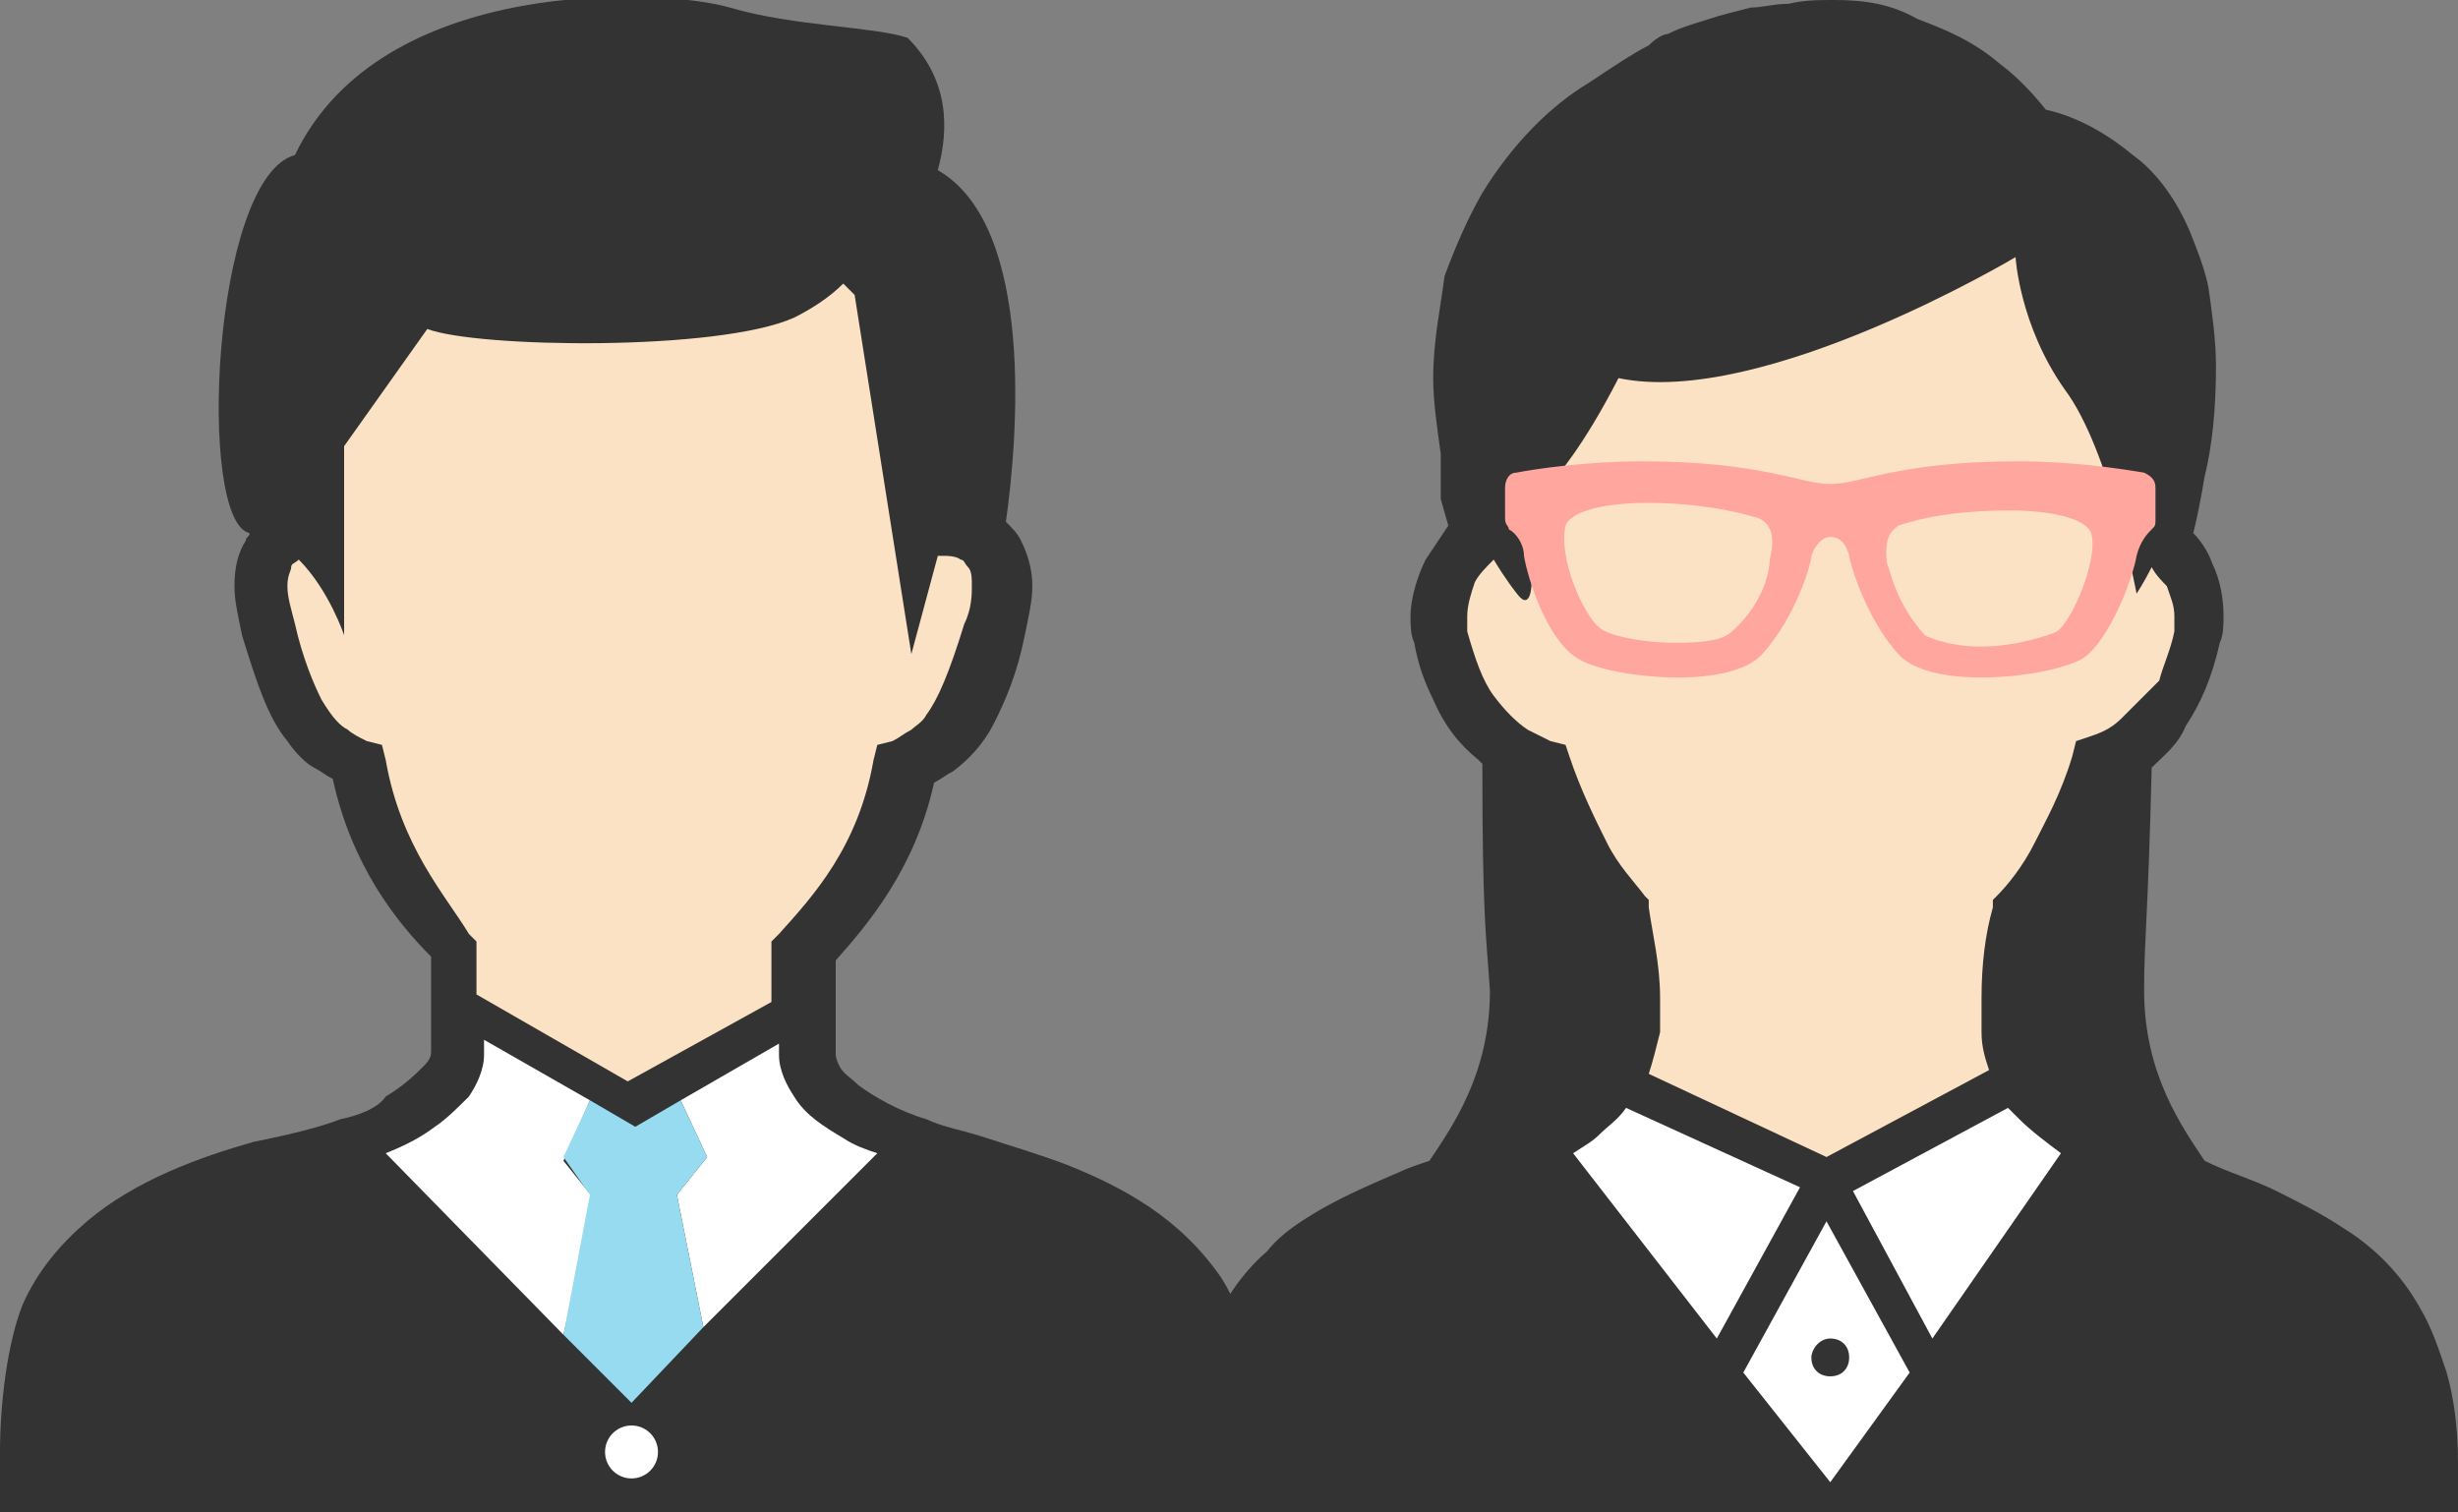
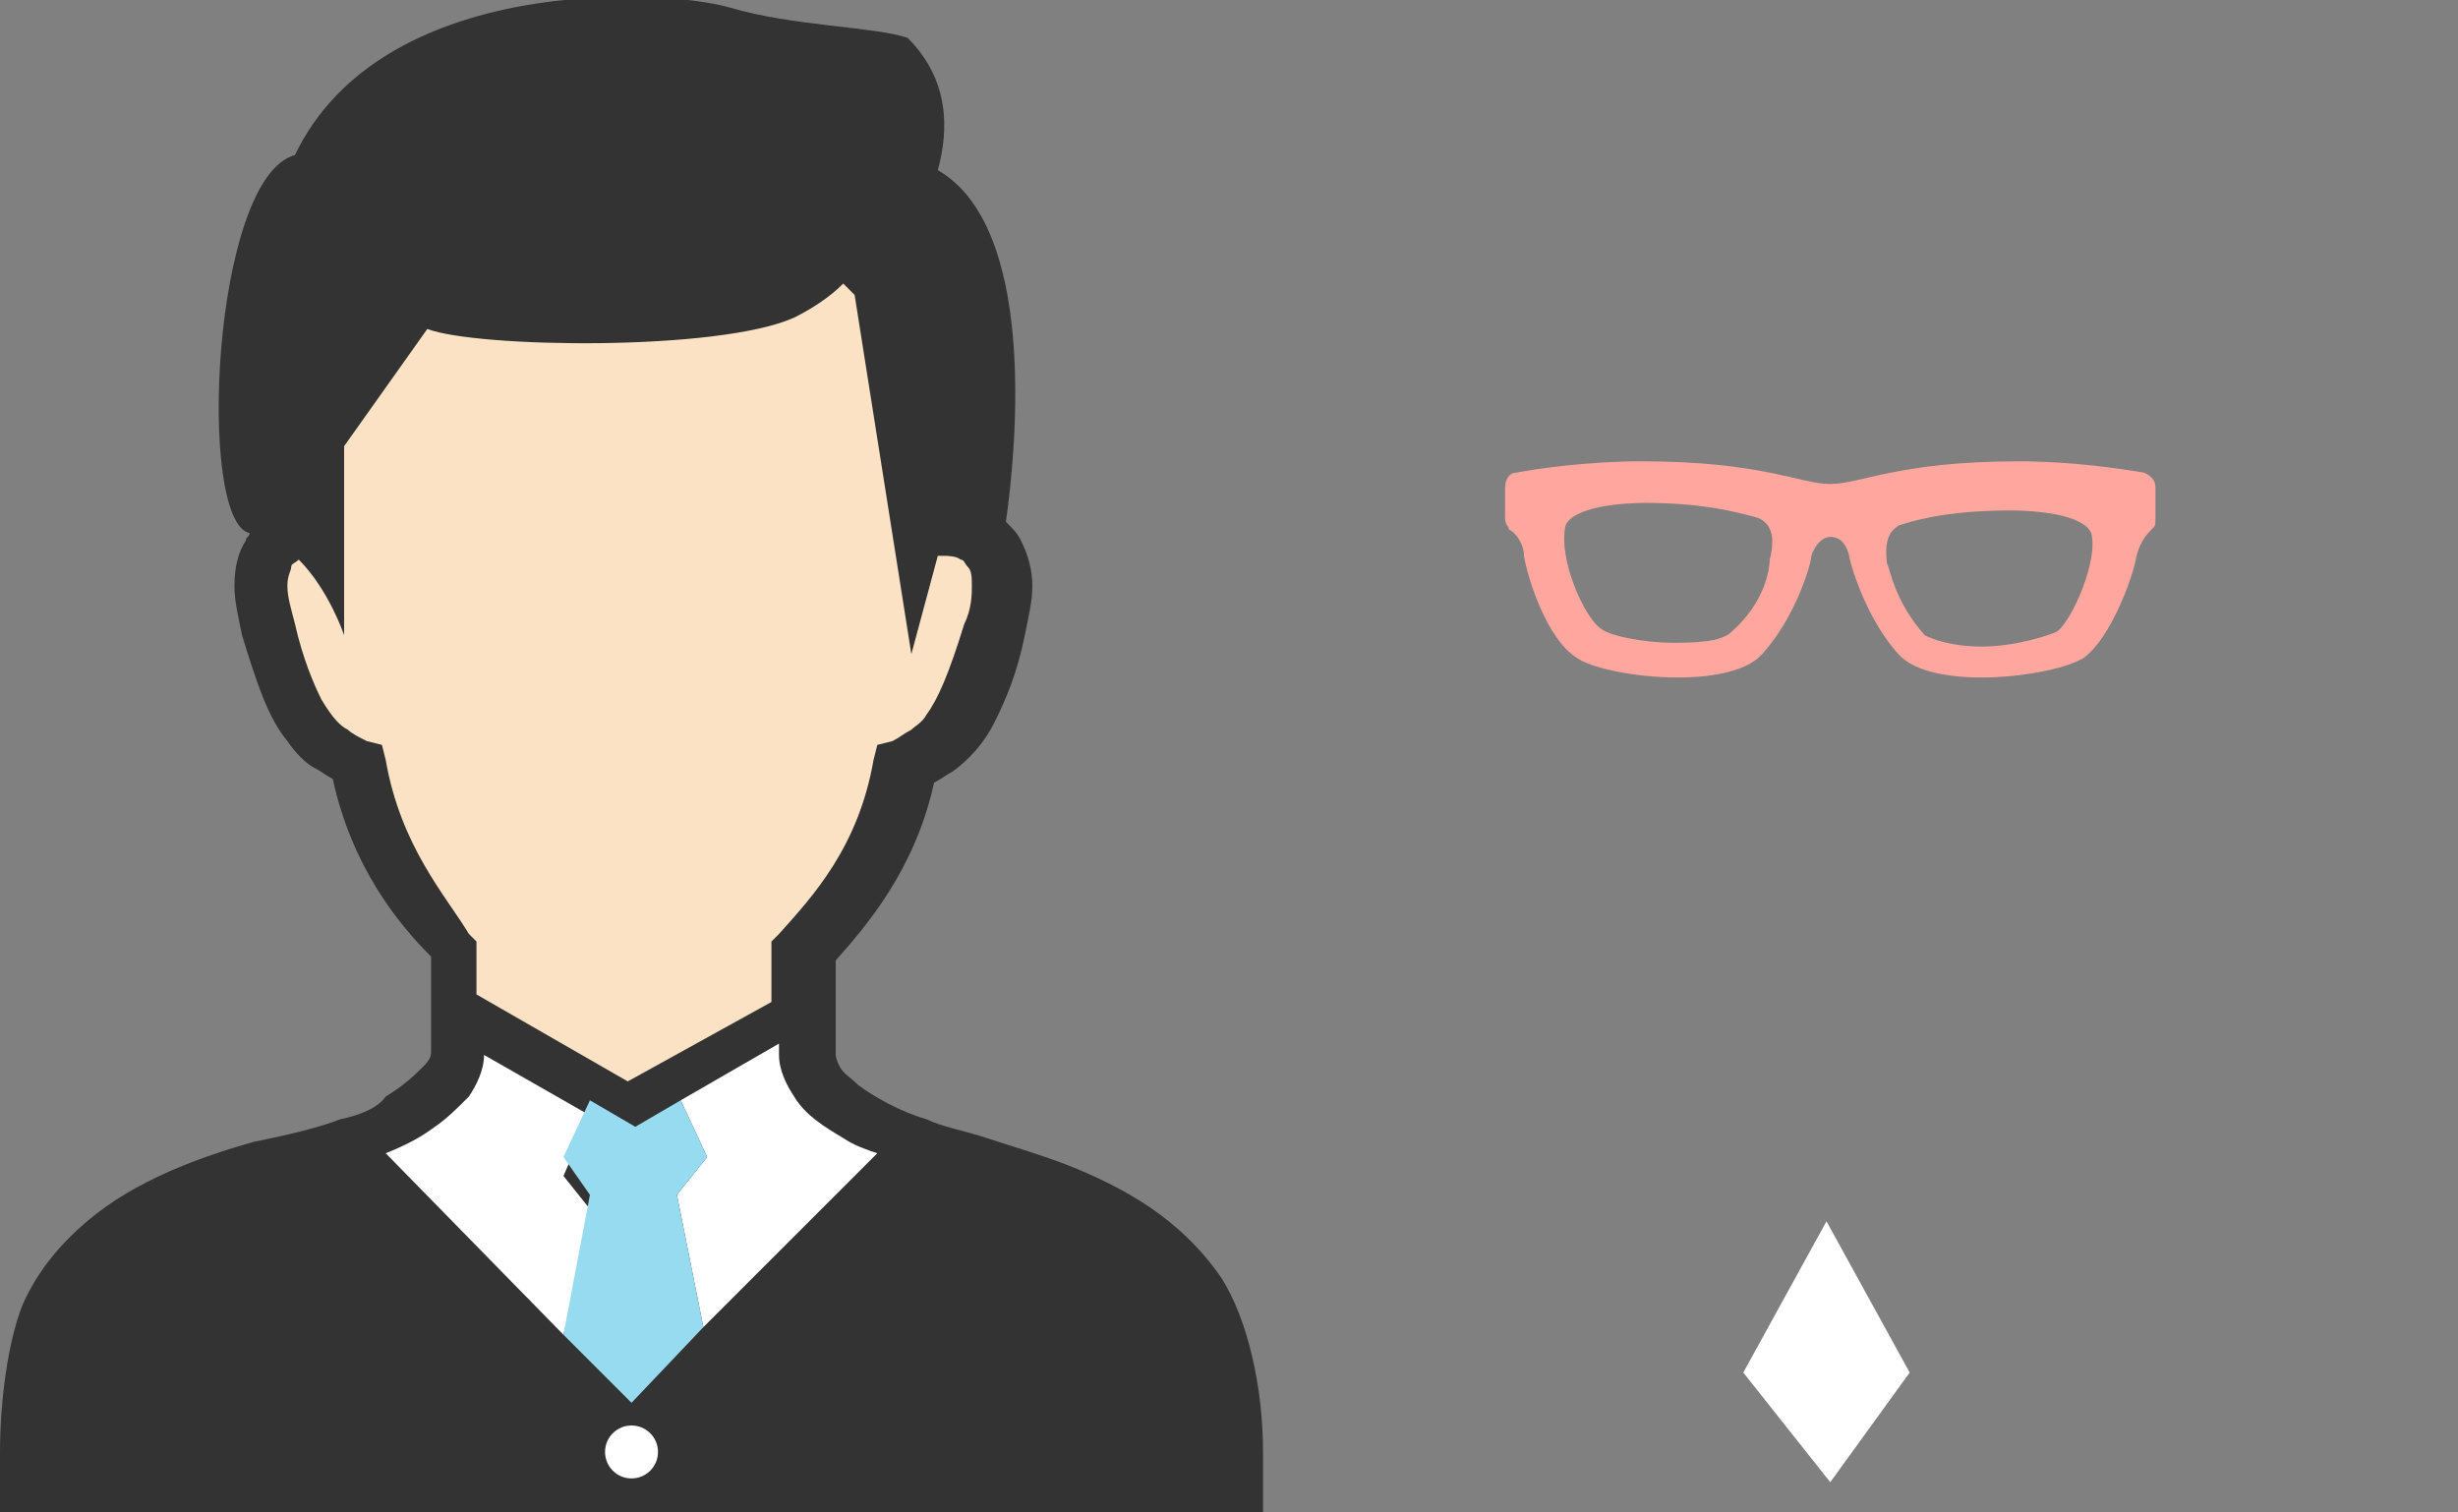
<svg xmlns="http://www.w3.org/2000/svg" version="1.1" id="レイヤー_1" x="0px" y="0px" width="65px" height="40px" viewBox="0 0 65 40" style="enable-background:new 0 0 65 40;" xml:space="preserve">
  <rect x="0" y="0" width="65" height="40" fill="#808080" stroke="none" />
  <style type="text/css">
	.st0{fill:#333333;}
	.st1{fill:#FFFFFF;}
	.st2{fill:#FCE2C4;}
	.st3{fill:#97DBF1;}
	.st4{fill:#FFA69E;}
</style>
  <g>
-     <path class="st0" d="M65,38.7c0-0.9-0.1-1.7-0.3-2.4c-0.2-0.6-0.4-1.2-0.7-1.7c-0.5-0.9-1.2-1.6-2-2.1c-0.6-0.4-1.2-0.7-1.8-1   c-0.6-0.3-1.3-0.5-1.9-0.8c-0.6-0.9-1.6-2.3-1.6-4.5c0-1.4,0.1-1.8,0.2-5.9c0.3-0.3,0.7-0.6,0.9-1.1c0.4-0.6,0.7-1.3,0.9-2.2   c0.1-0.2,0.1-0.5,0.1-0.7c0-0.5-0.1-1-0.3-1.4c-0.1-0.3-0.3-0.6-0.5-0.8c0.1-0.4,0.2-0.9,0.3-1.5c0.2-0.8,0.3-1.8,0.3-2.9   c0-0.7-0.1-1.4-0.2-2.1c-0.1-0.5-0.3-1-0.5-1.5c-0.3-0.7-0.8-1.5-1.5-2c-0.6-0.5-1.4-1-2.3-1.2c-0.4-0.5-0.8-0.9-1.2-1.2   c-0.7-0.6-1.4-0.9-2.2-1.2C50,0.1,49.3,0,48.5,0c-0.4,0-0.8,0-1.2,0.1c-0.4,0-0.7,0.1-1,0.1c-0.4,0.1-0.8,0.2-1.1,0.3   c-0.3,0.1-0.7,0.2-1.1,0.4C44,0.9,43.8,1,43.6,1.2c-0.4,0.2-1,0.6-1.6,1C41,2.8,40,3.8,39.2,5.1c-0.4,0.7-0.7,1.4-1,2.2   C38.1,8.1,37.9,9,37.9,10c0,0.6,0.1,1.3,0.2,2c0,0,0,0.1,0,0.1c0,0.1,0,0.2,0,0.3c0,0.1,0,0.3,0,0.4c0,0.1,0,0.1,0,0.2   c0,0,0,0,0,0.1v0v0v0.1l0.2,0.7c-0.2,0.3-0.4,0.6-0.6,0.9c-0.2,0.4-0.4,1-0.4,1.5c0,0.2,0,0.5,0.1,0.7l0,0c0.1,0.6,0.3,1.1,0.5,1.5   c0.3,0.7,0.7,1.2,1.2,1.6c0,0,0.1,0.1,0.1,0.1c0,4.1,0.1,4.5,0.2,6c0,2.2-1,3.6-1.6,4.5c-0.3,0.1-0.6,0.2-0.8,0.3   c-0.7,0.3-1.4,0.6-2.1,1c-0.5,0.3-1,0.6-1.4,1.1c-0.7,0.6-1.2,1.4-1.6,2.3c-0.4,0.9-0.6,2.1-0.6,3.4V40H65L65,38.7z" />
-     <path class="st1" d="M41.6,30.5c0.3-0.2,0.5-0.3,0.7-0.5c0.2-0.2,0.5-0.4,0.7-0.7l4.6,2.1l-2.2,4L41.6,30.5z" />
    <polygon class="st1" points="48.4,39.2 46.1,36.3 48.3,32.3 50.5,36.3  " />
-     <path class="st1" d="M51.1,35.4L49,31.5l4.1-2.2c0.1,0.1,0.2,0.2,0.3,0.3c0.3,0.3,0.7,0.6,1.1,0.9L51.1,35.4z" />
-     <path class="st2" d="M56.1,19c-0.3,0.3-0.6,0.4-0.9,0.5l-0.3,0.1L54.8,20c-0.3,1-0.7,1.7-1,2.3c-0.3,0.6-0.7,1.1-1,1.4l-0.1,0.1   l0,0.2c-0.2,0.7-0.3,1.5-0.3,2.4c0,0.3,0,0.6,0,0.9c0,0.4,0.1,0.7,0.2,1c0,0,0,0,0,0l-4.3,2.3l-4.7-2.2c0.1-0.3,0.2-0.7,0.3-1.1v0   c0-0.3,0-0.6,0-0.9c0-0.9-0.2-1.7-0.3-2.4l0-0.2l-0.1-0.1c-0.3-0.4-0.7-0.8-1-1.4c-0.3-0.6-0.7-1.4-1-2.3l-0.1-0.3L41,19.6   c-0.2-0.1-0.4-0.2-0.6-0.3c-0.3-0.2-0.6-0.5-0.9-0.9c-0.3-0.4-0.5-1-0.7-1.7l0,0c0-0.1,0-0.3,0-0.4c0-0.3,0.1-0.6,0.2-0.9   c0.1-0.2,0.3-0.4,0.5-0.6c0.3,0.5,0.6,0.9,0.7,1c0.3,0.3,0.4-0.4,0.2-1.3c-0.3-1.5,0.5-0.8,2.4-4.5c3.8,0.8,10.5-3.2,10.5-3.2   s0.1,1.8,1.3,3.5c1.2,1.6,1.9,5.4,1.9,5.4s0.2-0.3,0.4-0.7c0.1,0.2,0.3,0.4,0.4,0.5c0.1,0.3,0.2,0.5,0.2,0.8c0,0.1,0,0.3,0,0.4   c-0.1,0.5-0.3,0.9-0.4,1.3C56.7,18.4,56.4,18.7,56.1,19z" />
-     <path class="st0" d="M47.9,35.9c0,0.3,0.2,0.5,0.5,0.5c0.3,0,0.5-0.2,0.5-0.5c0-0.3-0.2-0.5-0.5-0.5C48.1,35.4,47.9,35.7,47.9,35.9   z" />
    <path class="st0" d="M33.4,38.4c0-1.7-0.4-3.5-1.1-4.6c-1.1-1.6-2.6-2.4-4.1-3c-0.8-0.3-1.5-0.5-2.1-0.7c-0.6-0.2-1.2-0.3-1.6-0.5   c-0.7-0.2-1.4-0.6-1.8-0.9c-0.2-0.2-0.4-0.3-0.5-0.5c-0.1-0.2-0.1-0.3-0.1-0.3c0-0.6,0-1.4,0-2.5c0.8-0.9,2.1-2.4,2.6-4.7   c0.2-0.1,0.3-0.2,0.5-0.3c0.4-0.3,0.8-0.7,1.1-1.3c0.3-0.6,0.6-1.3,0.8-2.3c0.1-0.5,0.2-0.9,0.2-1.3c0-0.4-0.1-0.8-0.3-1.2   c-0.1-0.2-0.2-0.3-0.4-0.5c0.3-2.1,0.8-7.8-1.8-9.3C25.1,3.4,25.1,2.1,24,1c-0.9-0.3-3-0.3-4.7-0.8c-1.7-0.5-9.2-0.9-11.5,3.9   c-2.2,0.6-2.6,9.7-1.2,10c0,0.1-0.1,0.1-0.1,0.2c-0.2,0.3-0.3,0.7-0.3,1.2c0,0.4,0.1,0.8,0.2,1.3c0.4,1.3,0.7,2.2,1.2,2.8   c0.2,0.3,0.5,0.6,0.7,0.7c0.2,0.1,0.3,0.2,0.5,0.3c0.5,2.3,1.7,3.8,2.6,4.7c0,1,0,1.8,0,2.5c0,0.1,0,0.2-0.2,0.4   c-0.2,0.2-0.5,0.5-1,0.8C10,29.3,9.5,29.5,9,29.6c-0.5,0.2-1.3,0.4-2.3,0.6c-1.4,0.4-3.1,1-4.4,2.1c-0.7,0.6-1.3,1.3-1.7,2.2   C0.2,35.5,0,37.1,0,38.4V40h33.4L33.4,38.4z" />
    <path class="st2" d="M10.2,20.1l-0.1-0.4l-0.4-0.1c-0.2-0.1-0.4-0.2-0.5-0.3C9,19.2,8.8,19,8.5,18.5c-0.2-0.4-0.5-1.1-0.7-2   c-0.1-0.4-0.2-0.7-0.2-1c0-0.3,0.1-0.4,0.1-0.5c0-0.1,0.1-0.1,0.2-0.2c0.8,0.8,1.2,2,1.2,2l0-5l2.2-3.1C12.6,9.2,19,9.3,21,8.4   c0.4-0.2,0.9-0.5,1.3-0.9c0.2,0.2,0.3,0.3,0.3,0.3l1.5,9.5l0.7-2.6l0.2,0c0,0,0.3,0,0.4,0.1c0.1,0,0.1,0.1,0.2,0.2   c0.1,0.1,0.1,0.3,0.1,0.5c0,0.2,0,0.6-0.2,1c-0.4,1.3-0.7,2-1,2.4c-0.1,0.2-0.3,0.3-0.4,0.4c-0.2,0.1-0.3,0.2-0.5,0.3l-0.4,0.1   l-0.1,0.4c-0.4,2.3-1.6,3.6-2.5,4.6l-0.2,0.2v0.2c0,0.5,0,1,0,1.4l-3.8,2.1l-4-2.3c0-0.4,0-0.8,0-1.2v-0.2l-0.2-0.2   C11.8,23.7,10.6,22.4,10.2,20.1z" />
-     <path class="st1" d="M14.9,35.3l-4.7-4.8c0.5-0.2,0.9-0.4,1.3-0.7c0.3-0.2,0.6-0.5,0.9-0.8c0.2-0.3,0.4-0.7,0.4-1.1   c0-0.1,0-0.3,0-0.4l2.8,1.6l-0.7,1.6l0.8,1L14.9,35.3z" />
+     <path class="st1" d="M14.9,35.3l-4.7-4.8c0.5-0.2,0.9-0.4,1.3-0.7c0.3-0.2,0.6-0.5,0.9-0.8c0.2-0.3,0.4-0.7,0.4-1.1   l2.8,1.6l-0.7,1.6l0.8,1L14.9,35.3z" />
    <circle class="st1" cx="16.7" cy="38.4" r="0.7" />
    <path class="st1" d="M18.6,35.1l-0.7-3.5l0.8-1L18,29.1l2.6-1.5c0,0.1,0,0.2,0,0.3c0,0.4,0.2,0.8,0.4,1.1c0.3,0.5,0.8,0.8,1.3,1.1   c0.3,0.2,0.6,0.3,0.9,0.4L18.6,35.1z" />
    <polygon class="st3" points="17.9,31.6 18.7,30.6 18,29.1 16.8,29.8 15.6,29.1 14.9,30.6 15.6,31.6 14.9,35.3 16.7,37.1 18.6,35.1     " />
    <g>
      <path class="st4" d="M56.7,12.5c-0.6-0.1-1.9-0.3-3.3-0.3c-3.2,0-4.2,0.6-5,0.6c-0.8,0-1.8-0.6-5-0.6c-1.4,0-2.8,0.2-3.3,0.3    c-0.2,0-0.3,0.2-0.3,0.4c0,0.2,0,0.6,0,0.8s0.1,0.2,0.1,0.3c0.2,0.1,0.4,0.4,0.4,0.7c0.1,0.6,0.6,2.2,1.4,2.7    c0.7,0.5,4,0.9,4.9-0.1c0.9-1,1.3-2.4,1.3-2.6c0.1-0.3,0.3-0.5,0.5-0.5c0.2,0,0.4,0.1,0.5,0.5c0,0.1,0.4,1.6,1.3,2.6    c0.9,1,4.1,0.6,4.9,0.1c0.7-0.5,1.3-2.1,1.4-2.7c0.1-0.4,0.3-0.6,0.4-0.7c0.1-0.1,0.1-0.1,0.1-0.3c0-0.1,0-0.6,0-0.8    C57,12.7,56.9,12.6,56.7,12.5z M46.8,14.8c0,0.2-0.1,1.1-1,1.9c-0.2,0.2-0.6,0.3-1.5,0.3h0c-0.9,0-1.8-0.2-2-0.4    c-0.4-0.3-1.1-1.8-0.9-2.7c0.2-0.5,1.5-0.6,2.1-0.6c1.4,0,2.3,0.2,3,0.4C46.7,13.8,47,14,46.8,14.8z M54.4,16.7    c-0.2,0.1-1.1,0.4-2,0.4h0c-0.8,0-1.3-0.2-1.5-0.3c-0.8-0.9-0.9-1.7-1-1.9c-0.1-0.8,0.2-0.9,0.3-1c0.6-0.2,1.5-0.4,3-0.4    c0.6,0,1.9,0.1,2.1,0.6C55.5,14.8,54.8,16.4,54.4,16.7z" />
    </g>
  </g>
</svg>